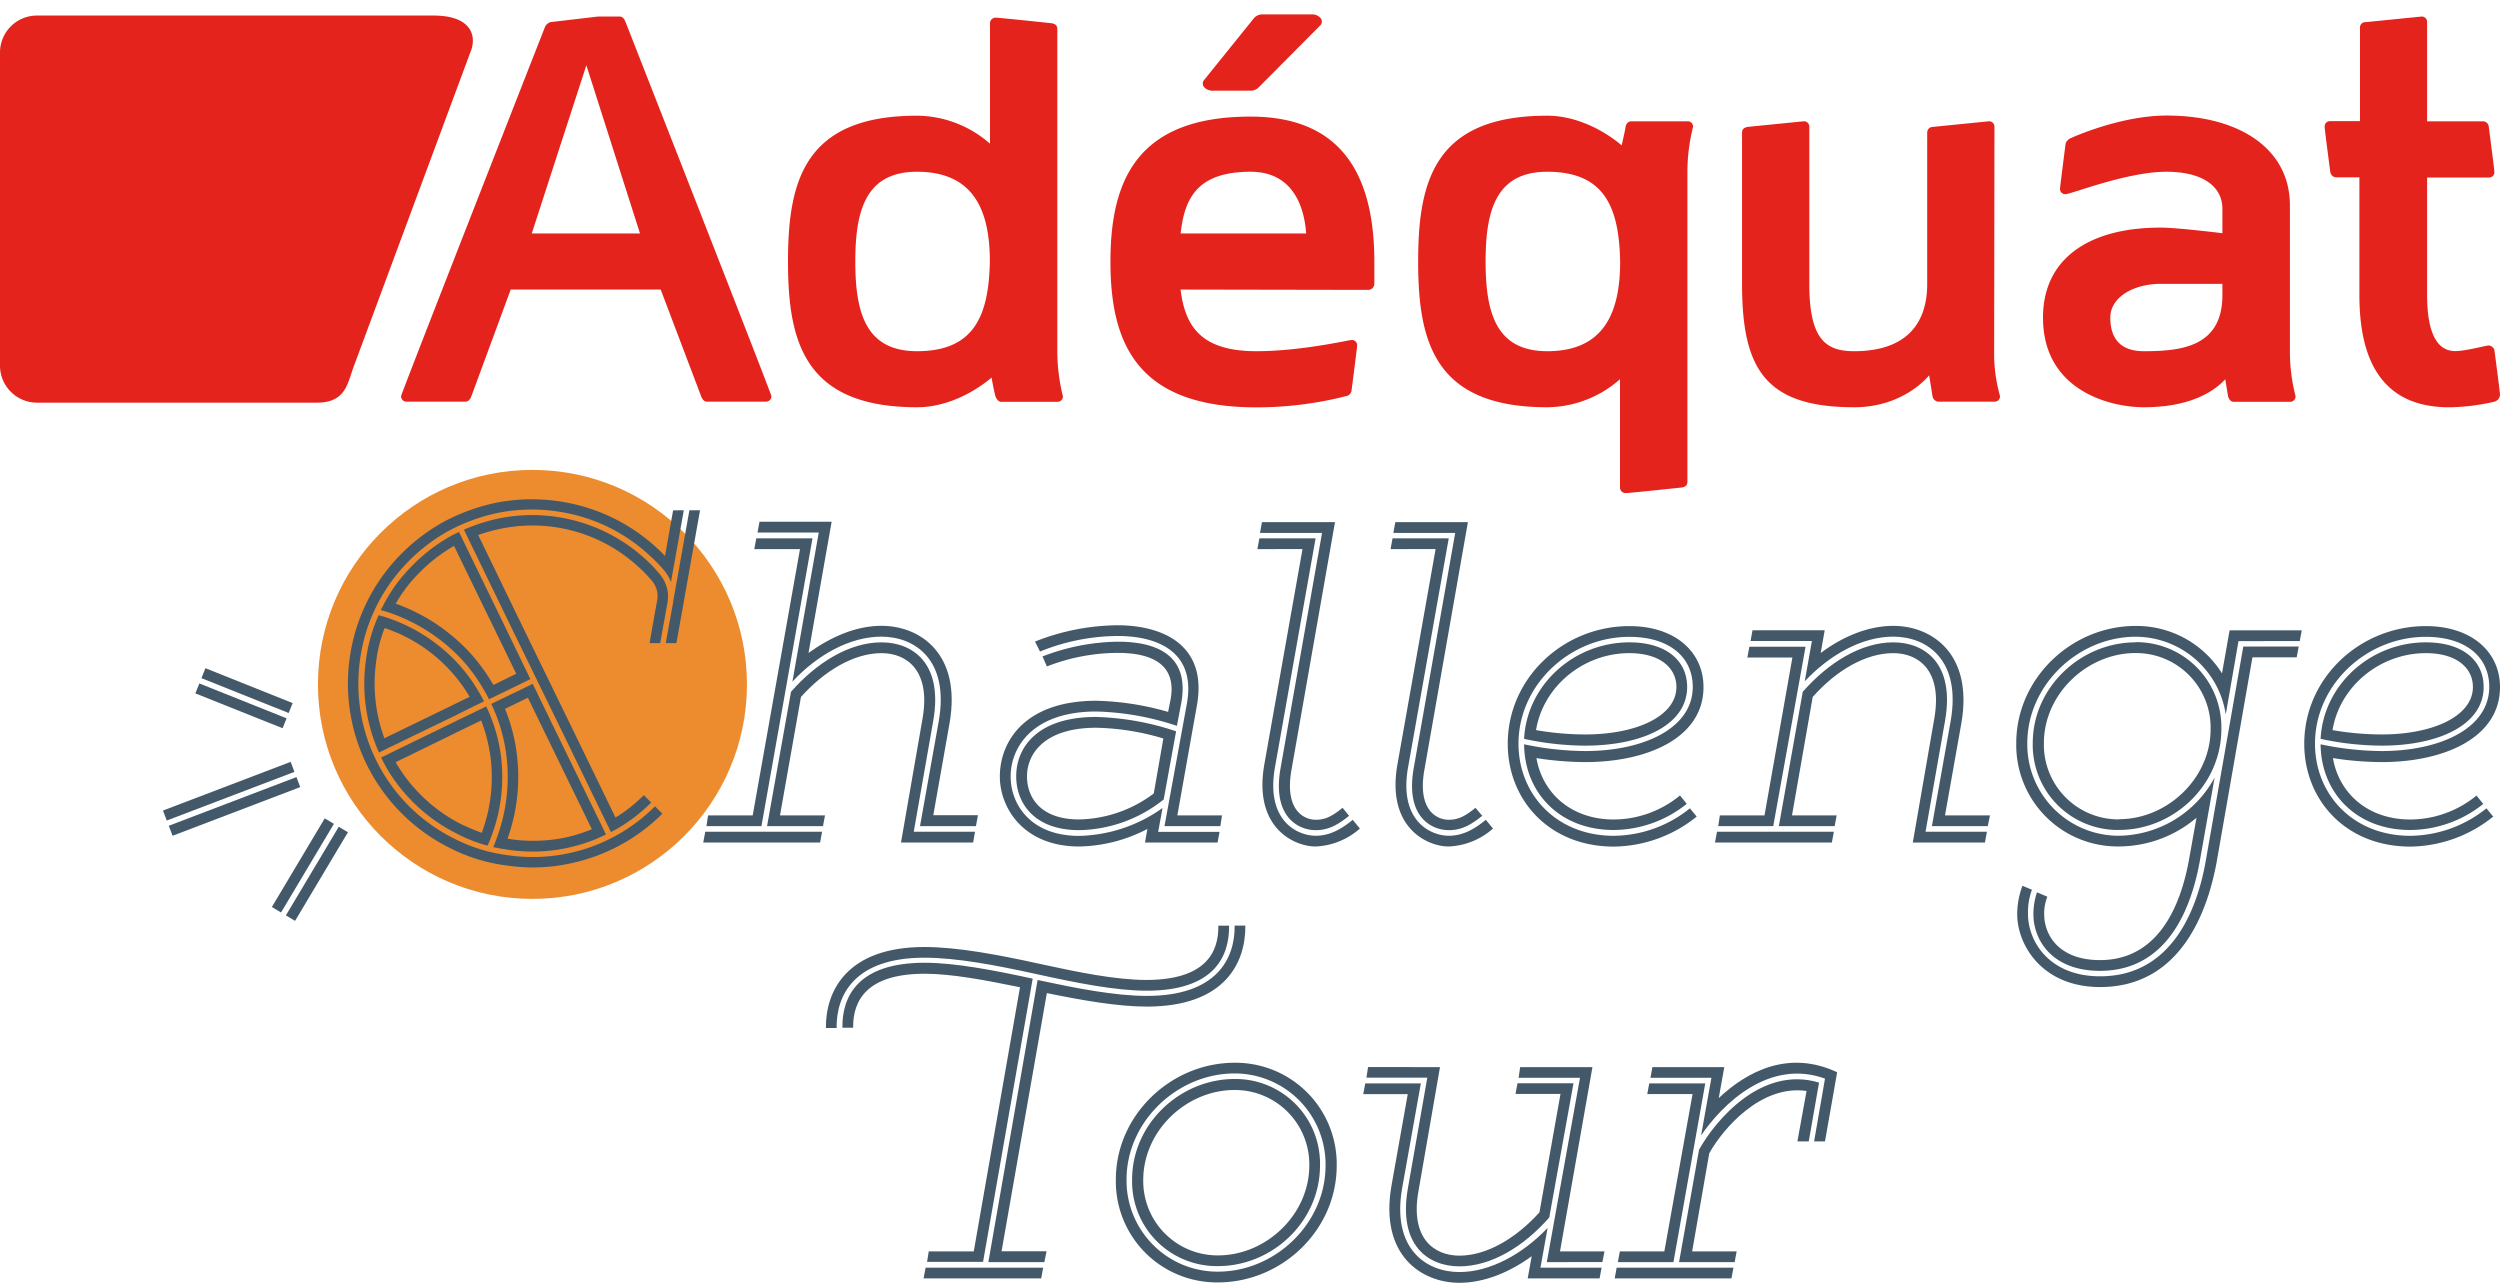
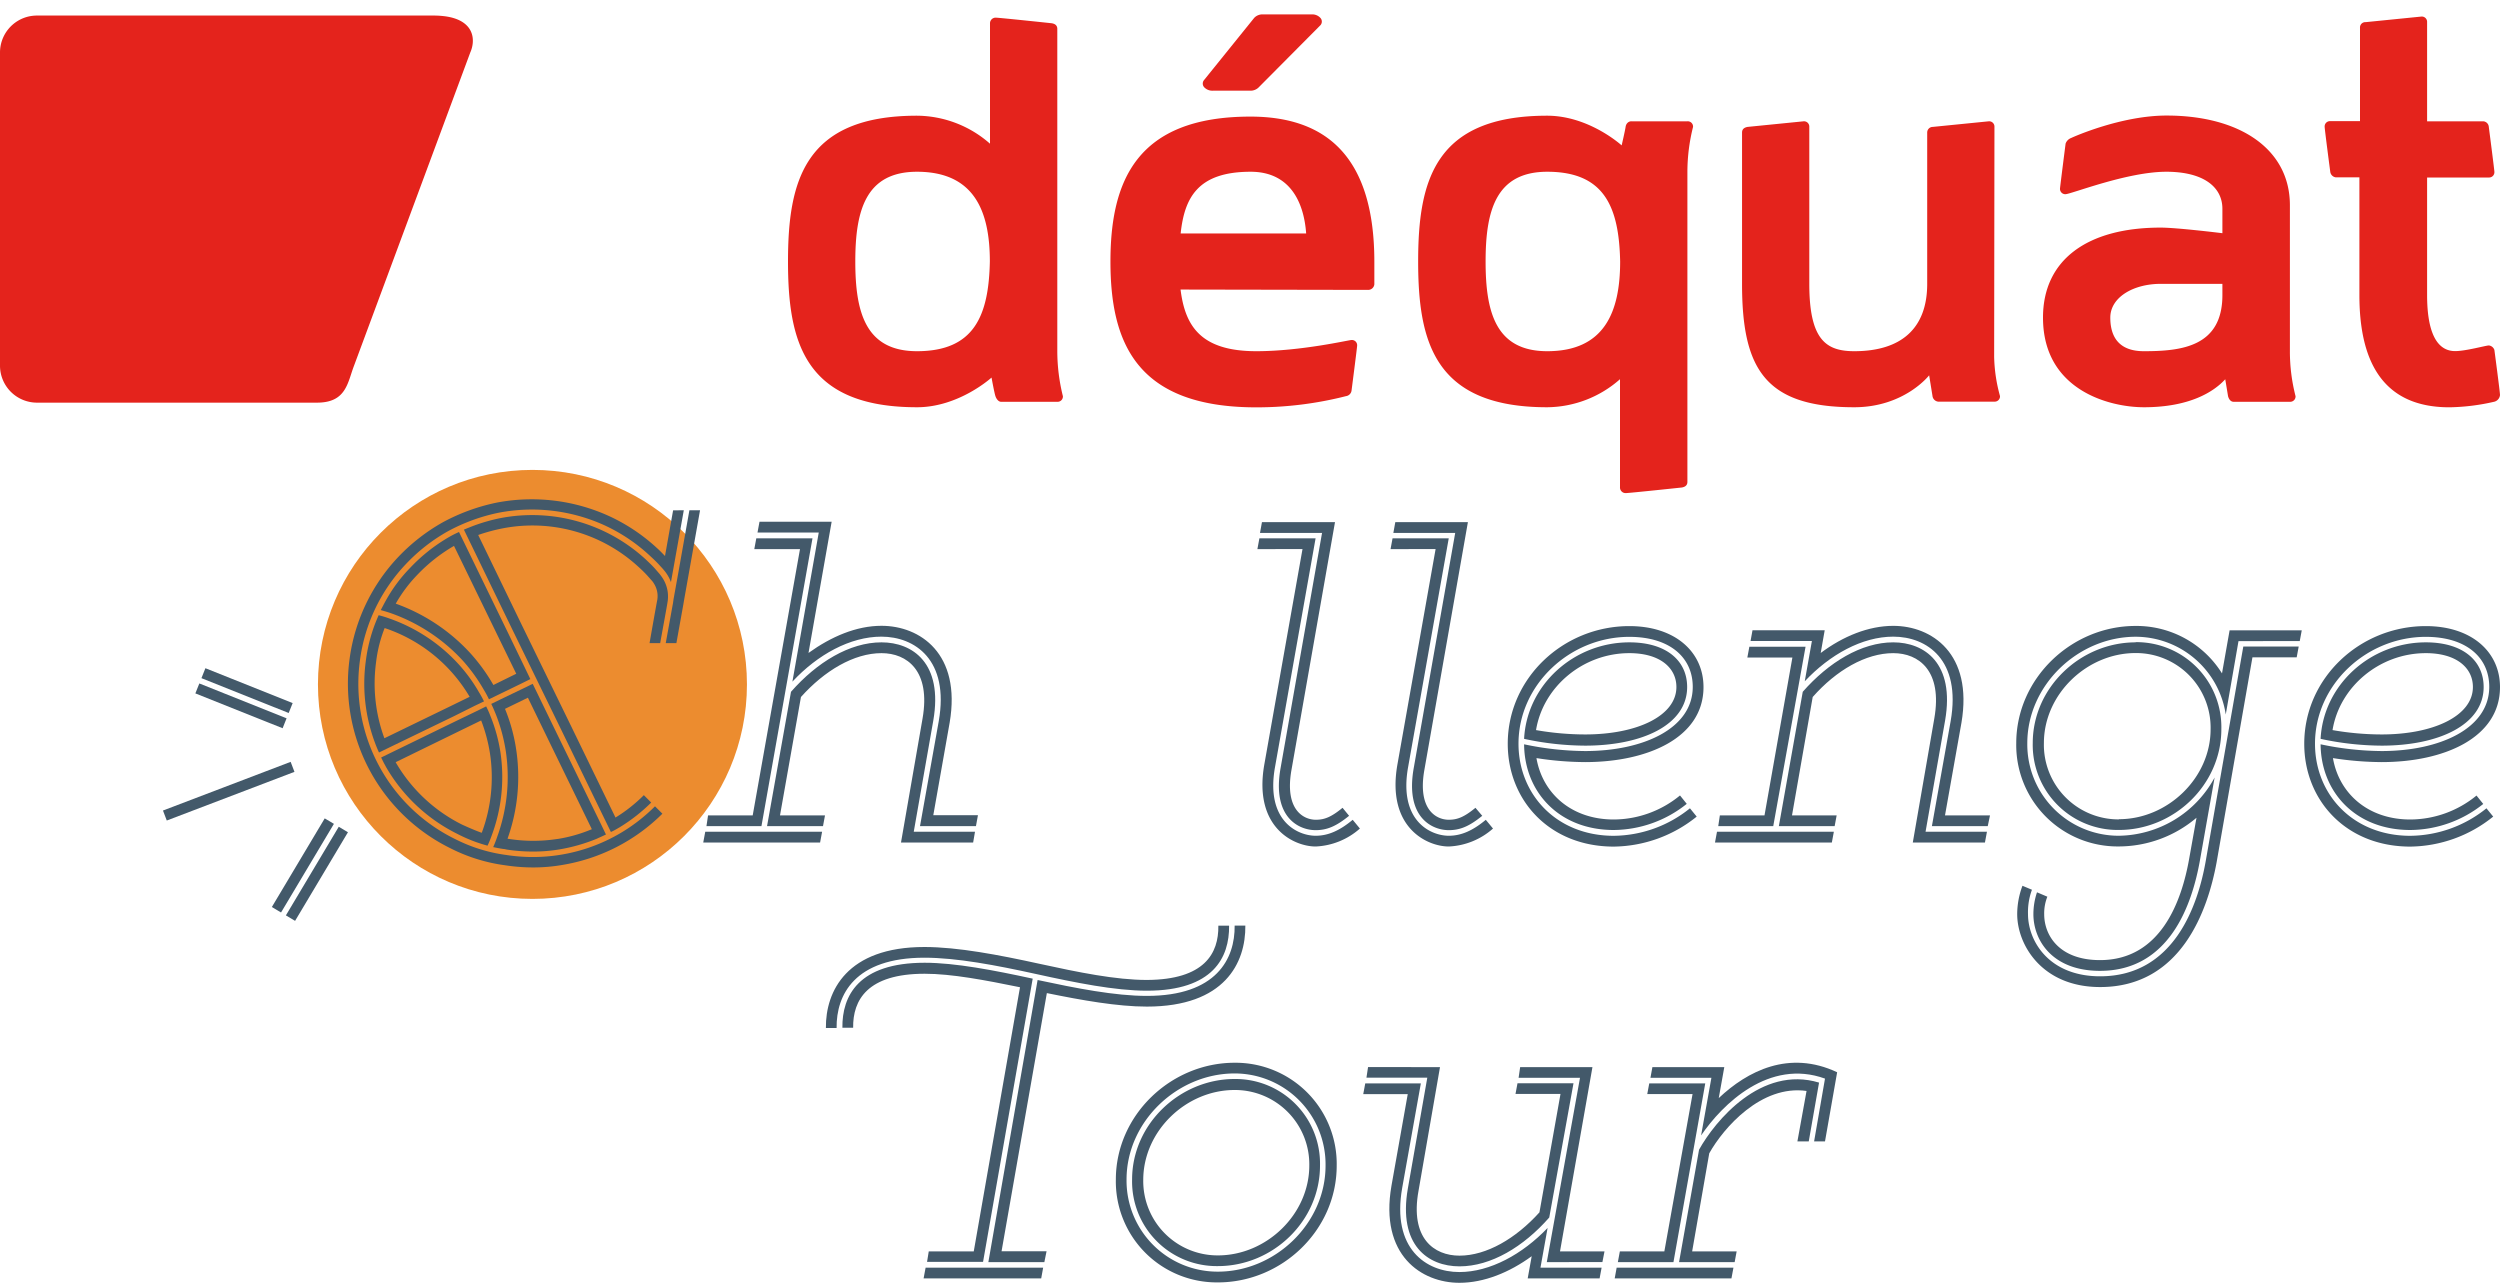
<svg xmlns="http://www.w3.org/2000/svg" viewBox="0 0 500 256.56">
  <defs>
    <style>.a{fill:#e4231c;}.b{fill:#ec8c2f;}.c{fill:#43596a;}</style>
  </defs>
  <path class="a" d="M89.11,3.27a17.88,17.88,0,0,0-2.45-.16H7.4a7.91,7.91,0,0,0-1.55.16A7.39,7.39,0,0,0,0,10.51V73.13a7.4,7.4,0,0,0,7.4,7.4h56c5.87,0,6.1-4,7.41-7.4L94.05,10.51C95.17,8,94.89,4.1,89.11,3.27Z" />
-   <path class="a" d="M124,3.31c.56,0,.9.56,1.12,1.12,0,0,29.16,74.34,29.16,74.78a1.07,1.07,0,0,1-1.13,1.12H141.34c-.45,0-.9-.45-1.13-1.12l-8.07-21.3h-30l-7.85,21.3c-.23.67-.67,1.12-1.13,1.12H81.34a1.06,1.06,0,0,1-1.12-1.12c0-.44,28.71-73.65,28.71-73.65a1.86,1.86,0,0,1,1.12-1.13l9.53-1.12Zm-6.73,9.74L106.35,46.69H128Z" />
  <path class="a" d="M198.31,75.51s-6.5,5.94-14.91,5.94c-22.55,0-25.8-13.11-25.8-29.15s3.25-29.16,25.8-29.16A22.31,22.31,0,0,1,198,28.74V4.65a1.13,1.13,0,0,1,1.12-1.12c.68,0,11.22,1.12,11.22,1.12.68.11,1.12.45,1.12,1.12V70.24a37.51,37.51,0,0,0,1.12,9,1.06,1.06,0,0,1-1.12,1.12H200.22c-.45,0-.9-.45-1.13-1.12s-.78-3.7-.78-3.7M183.4,34.35c-10.32,0-12.34,7.85-12.34,17.95s2,17.94,12.34,17.94c11.43,0,14.35-7.07,14.57-17.94,0-10.1-3.14-17.95-14.57-17.95" />
  <path class="a" d="M236.11,57.91c.9,7.17,3.92,12.33,15.14,12.33,9,0,18.51-2.24,19.06-2.24a1.05,1.05,0,0,1,1.12,1.11c0,.34-1.12,9-1.12,9a1.3,1.3,0,0,1-1.12,1.12,72.45,72.45,0,0,1-17.94,2.24c-24.11,0-29.16-13.11-29.16-29.15s5.16-29,28-29c15.92,0,24.78,8.86,24.78,29.05v4.48a1.24,1.24,0,0,1-1.23,1.13Zm0-11.22h25.12c-.45-6.28-3.25-12.34-11.1-12.34-10.65,0-13.24,5.28-14,12.34" />
  <path class="a" d="M326.27,24.26h11.21a1.06,1.06,0,0,1,1.13,1.12,37.1,37.1,0,0,0-1.13,9v62c0,.67-.44,1-1.11,1.12,0,0-10.54,1.12-11.22,1.12A1.12,1.12,0,0,1,324,97.43V75.84a22.26,22.26,0,0,1-14.58,5.61c-22.54,0-25.79-13.11-25.79-29.15s3.25-29.16,25.79-29.16c8.42,0,14.91,5.94,14.91,5.94s.68-2.92.79-3.7.68-1.12,1.12-1.12M309.45,34.35c-10.31,0-12.33,7.85-12.33,17.95s2,17.94,12.33,17.94c11.44,0,14.58-7.85,14.58-17.94-.22-10.89-3.14-17.95-14.58-17.95" />
  <path class="a" d="M398.83,71.36A31.62,31.62,0,0,0,400,79.21a1.06,1.06,0,0,1-1.12,1.12H387.62a1.29,1.29,0,0,1-1.12-1.12l-.67-4.15s-4.93,6.39-15,6.39c-17.94,0-22.42-7.85-22.42-24.67V26.5c0-.67.44-1,1.12-1.12l11.21-1.12a1.06,1.06,0,0,1,1.12,1.12v31.4c0,11.21,3.36,13.46,9,13.46,9.31,0,14.58-4.49,14.58-13.46V26.5a1.12,1.12,0,0,1,1.12-1.12l11.21-1.12a1.06,1.06,0,0,1,1.12,1.12Z" />
  <path class="a" d="M445.05,75.85c-2.24,2.46-7.07,5.6-16.27,5.6-6.83,0-20.18-3.36-20.18-17.93,0-11.56,8.86-18,23.54-18,3.26,0,12.34,1.12,12.34,1.12V41.76c0-4.38-3.81-7.41-11.21-7.41-7.85,0-19.06,4.49-20.19,4.49A1.06,1.06,0,0,1,412,37.72c0-.23,1.12-9,1.12-9a1.88,1.88,0,0,1,1.13-1.13c.44-.22,10-4.48,19.06-4.48,14.69,0,24.67,6.73,24.67,17.94V70.24a35.88,35.88,0,0,0,1.13,9,1.07,1.07,0,0,1-1.13,1.12H446.73c-.46,0-.9-.33-1.12-1.12ZM444.48,59V56.77H432.14c-5.49,0-10.08,2.7-10.08,6.75,0,6,4.15,6.72,6.72,6.72,7.52,0,15.7-.9,15.7-11.22" />
  <path class="a" d="M485.42,24.26h11.22a1.2,1.2,0,0,1,1.12,1.12s1.12,8.64,1.12,9a1.06,1.06,0,0,1-1.12,1.12H485.42V59c0,7.41,1.91,11.22,5.61,11.22,2.13,0,6.17-1.13,6.73-1.13a1.32,1.32,0,0,1,1.12.91s1.12,8.4,1.12,9a1.53,1.53,0,0,1-1.12,1.34,42.53,42.53,0,0,1-9,1.12c-13.91,0-18-10-18-22.43V35.47h-4.71a1.28,1.28,0,0,1-1.12-1.12s-1.12-8.52-1.12-9a1.06,1.06,0,0,1,1.12-1.12H472V5.55a1.06,1.06,0,0,1,1.13-1.12L484.3,3.31a1.06,1.06,0,0,1,1.12,1.12Z" />
  <path class="a" d="M262.33,2.88h-9.77a2.24,2.24,0,0,0-1.73.71L240.82,16a1.09,1.09,0,0,0,0,1.43,2.24,2.24,0,0,0,1.73.71h7.5a2.32,2.32,0,0,0,1.63-.61L264,5.13a1.09,1.09,0,0,0,.14-1.48,2.19,2.19,0,0,0-1.77-.77" />
  <path class="a" d="M75.27,0l0,0,0,0h0Z" />
  <circle class="b" cx="106.49" cy="136.88" r="42.9" />
  <path class="c" d="M164.42,166.35l-.4,2.15H140.65l.4-2.15Zm-13.56-56.53.4-2.16H162.5l-10.21,57.57h-11l.32-2.15h8.93L160,109.82Zm44.33,55.41H184l3.75-21c2.15-12.28-4.79-16.9-11.48-16.9-6.22,0-12.76,3.59-17.79,9l5.27-29.82H151.5l.4-2.16h14.43l-4.63,26.24c4.55-3.27,9.57-5.43,14.6-5.43,7.65,0,16,5.51,13.63,19.38l-3.27,18.5h8.93Zm-.56,3.27H180.2l4.31-24.8c1.67-9.56-3.11-13.07-8.21-13.07-5.51,0-11.41,3.51-16.11,8.77L156,163.08H165l-.4,2.15H153.41l4.79-26.87c5.18-5.9,11.72-9.89,18.1-9.89,6.21,0,12.35,4.15,10.36,15.63l-3.91,22.25H195Z" />
-   <path class="c" d="M243.51,168.5H229l.48-2.71a30.46,30.46,0,0,1-13.64,3.51c-11.08,0-15.87-7.65-15.87-14,0-7,5-15.15,19.3-15.15a56.14,56.14,0,0,1,14.35,2.23l.48-2.39c1.44-7.66-4.62-9.41-10.53-9.41a39.17,39.17,0,0,0-14.19,2.71l-.88-2a43,43,0,0,1,15.07-2.95c7.58,0,14.44,2.56,12.68,12.28l-.87,4.55a55.18,55.18,0,0,0-16.11-2.87c-12.68,0-17.14,7.1-17.14,13,0,5.58,4,11.88,13.71,11.88a29.88,29.88,0,0,0,16.67-5.58l-.88,4.78h12.28Zm-8.29-22.24-2.48,13.63a27.74,27.74,0,0,1-16.9,6.14c-9.17,0-12.6-5.58-12.6-10.76,0-5.59,4-11.88,16-11.88A54.73,54.73,0,0,1,235.22,146.26Zm-4.47,12.44,1.92-11a49.81,49.81,0,0,0-13.4-2.15c-10.45,0-13.87,5.26-13.87,9.73,0,4.22,2.71,8.61,10.44,8.61A25.67,25.67,0,0,0,230.75,158.7Zm13.32,6.53H232.9l4.47-24.48c1.91-10.52-6.06-13.55-13.8-13.55A41.76,41.76,0,0,0,208,130.31l-1-2a45.74,45.74,0,0,1,16.5-3.26c8.86,0,18.11,3.82,15.87,16.1l-3.9,21.93h8.93Z" />
  <path class="c" d="M251.48,109.82l.4-2.16h11.24L255,153.43c-1.92,10.77,4.54,13.72,8.13,13.72,2.47,0,4.78-1,7.41-3.19l1.44,1.75a14.25,14.25,0,0,1-8.85,3.59c-4.23,0-12.44-3.67-10.29-16.27l7.66-43.21Zm18.34,53.34c-2.55,2.07-4.39,2.87-6.7,2.87-3.27,0-8.77-2.47-7-12.44l8.29-47H252l.39-2.16H267l-8.7,49.52c-1.43,8,2.4,10,4.87,10,1.75,0,3.11-.56,5.34-2.39Z" />
  <path class="c" d="M278.11,109.82l.4-2.16h11.24l-8.13,45.77c-1.92,10.77,4.54,13.72,8.13,13.72,2.47,0,4.78-1,7.41-3.19l1.44,1.75a14.25,14.25,0,0,1-8.85,3.59c-4.23,0-12.44-3.67-10.29-16.27l7.66-43.21Zm18.34,53.34c-2.55,2.07-4.39,2.87-6.7,2.87-3.27,0-8.77-2.47-7-12.44l8.29-47H278.67l.39-2.16h14.52l-8.7,49.52c-1.43,8,2.4,10,4.87,10,1.75,0,3.11-.56,5.34-2.39Z" />
  <path class="c" d="M339.34,163.32a26.84,26.84,0,0,1-16.58,6c-12.84,0-21.21-9.25-21.21-20.57,0-13.16,11.16-23.53,24.32-23.53,9.09,0,14.83,5.11,14.83,12.2,0,10.13-11.16,15-23.68,15a64.73,64.73,0,0,1-9.73-.8c1.2,7,6.94,12.28,15.47,12.28A21,21,0,0,0,336,159.09l1.35,1.68A23.6,23.6,0,0,1,322.76,166c-10.93,0-17.86-7.57-17.94-17.14a60.7,60.7,0,0,0,12.2,1.35c11.56,0,21.53-4.46,21.53-12.84,0-5.9-4.63-10-12.68-10-11.88,0-22.17,9.57-22.17,21.37,0,10.12,7.58,18.42,19.06,18.42a24.59,24.59,0,0,0,15.23-5.5Zm-34.52-15.55c.56-10.84,10-19.3,21.05-19.3,7.41,0,11.56,3.67,11.56,8.93,0,7.58-9,11.73-20.41,11.73A58.72,58.72,0,0,1,304.82,147.77Zm2.39-1.75a57.63,57.63,0,0,0,9.81.87c10.44,0,18.26-3.74,18.26-9.49,0-3.82-3.27-6.77-9.41-6.77C316.62,130.63,308.64,137.33,307.21,146Z" />
  <path class="c" d="M366.77,166.35l-.4,2.15H343l.4-2.15Zm-17.3-34.85.4-2.15h11.24l-6.46,35.88h-11l.32-2.15h8.93l5.58-31.58Zm48.08,33.73H386.38l3.75-21c2.16-12.28-4.78-16.9-11.48-16.9-6.22,0-12.68,3.59-17.7,8.93l1.43-8.06H350.11l.39-2.15h14.44l-.8,4.55c4.46-3.35,9.57-5.43,14.51-5.43,7.66,0,16,5.51,13.64,19.38L389,163.08H398Zm-12.44,1.12h12.28l-.4,2.15H382.56l4.3-24.8c1.68-9.56-3.11-13.07-8.21-13.07-5.5,0-11.4,3.43-16.11,8.77l-4.14,23.68h8.93l-.4,2.15H355.77l4.78-26.87c5.18-5.9,11.72-9.89,18.1-9.89,6.22,0,12.36,4.15,10.37,15.63Z" />
  <path class="c" d="M423.78,167.15a22.1,22.1,0,0,0,19.14-11.64L440,172c-1.59,9-6.14,22.17-20,22.17-9.65,0-13.32-6.22-13.32-11.32a13.77,13.77,0,0,1,.72-4.39l2.07.88a9,9,0,0,0-.63,3.51c0,4.22,3,9.17,11.16,9.17,12.12,0,16.35-11.73,17.86-20.42l1.44-8.05a24.1,24.1,0,0,1-15.55,5.74,20.28,20.28,0,0,1-20.5-20.65c0-13,11.09-23.45,23.85-23.45a20.17,20.17,0,0,1,17.3,9.49l1.52-8.61h14.43l-.4,2.15H447.7l-2.55,14.68a18.28,18.28,0,0,0-18-15.55c-11.49,0-21.69,9.65-21.69,21.29A18.28,18.28,0,0,0,423.78,167.15Zm-19.3,10,1.91.8a13,13,0,0,0-.79,4.87c0,5.34,4.14,12.44,14.43,12.44,14.67,0,19.54-14,21.13-23.13l7.5-42.82h11.08l-.4,2.15h-8.85l-7.18,41.07c-1.75,9.41-7,24.88-23.28,24.88-11.64,0-16.59-8.45-16.59-14.59A16.27,16.27,0,0,1,404.48,177.19Zm22.65-48.72a17,17,0,0,1,17.14,17.39c0,11.16-9.49,20.17-20.49,20.17a17,17,0,0,1-17.23-17.38C406.55,137.48,416.12,128.47,427.13,128.47Zm-3.35,35.41c9.73,0,18.34-8.21,18.34-18a14.92,14.92,0,0,0-15-15.23c-9.73,0-18.34,8.21-18.34,18A14.93,14.93,0,0,0,423.78,163.88Z" />
  <path class="c" d="M498.64,163.32a26.84,26.84,0,0,1-16.58,6c-12.84,0-21.21-9.25-21.21-20.57,0-13.16,11.16-23.53,24.32-23.53,9.09,0,14.83,5.11,14.83,12.2,0,10.13-11.16,15-23.68,15a64.73,64.73,0,0,1-9.73-.8c1.2,7,6.94,12.28,15.47,12.28a21,21,0,0,0,13.24-4.79l1.35,1.68A23.6,23.6,0,0,1,482.06,166c-10.93,0-17.86-7.57-17.94-17.14a60.7,60.7,0,0,0,12.2,1.35c11.56,0,21.53-4.46,21.53-12.84,0-5.9-4.63-10-12.68-10-11.88,0-22.17,9.57-22.17,21.37,0,10.12,7.58,18.42,19.06,18.42a24.59,24.59,0,0,0,15.23-5.5Zm-34.52-15.55c.56-10.84,10-19.3,21.05-19.3,7.41,0,11.56,3.67,11.56,8.93,0,7.58-9,11.73-20.41,11.73A58.72,58.72,0,0,1,464.12,147.77Zm2.39-1.75a57.63,57.63,0,0,0,9.81.87c10.44,0,18.26-3.74,18.26-9.49,0-3.82-3.27-6.77-9.41-6.77C475.92,130.63,467.94,137.33,466.51,146Z" />
  <rect class="c" x="50.26" y="172" width="20.64" height="2.14" transform="translate(-119.09 136.44) rotate(-59.18)" />
  <rect class="c" x="53.06" y="173.68" width="20.64" height="2.14" transform="translate(-119.16 139.66) rotate(-59.18)" />
  <rect class="c" x="32.09" y="157.16" width="27.33" height="2.14" transform="translate(-53.38 26.69) rotate(-20.87)" />
-   <rect class="c" x="33.25" y="160.21" width="27.33" height="2.14" transform="translate(-54.39 27.3) rotate(-20.87)" />
  <rect class="c" x="48.34" y="128.73" width="2.14" height="18.79" transform="translate(-97.19 132.78) rotate(-68.23)" />
  <rect class="c" x="47.13" y="131.76" width="2.14" height="18.79" transform="translate(-100.77 133.58) rotate(-68.23)" />
  <path class="c" d="M100.08,150.41a32.44,32.44,0,0,0-2-7.22,18,18,0,0,0-.85-1.91l-1.86.92-4,1.93-13.25,6.45-1.89.92s.2.41.49,1c.2.38.36.65.48.89A33.81,33.81,0,0,0,91.51,166.8h0a30.43,30.43,0,0,0,4,1.72c.66.22,1.33.44,2,.61a21.36,21.36,0,0,0,.82-2A33.54,33.54,0,0,0,100.08,150.41Zm-3.73,16.15c-1.33-.44-3.9-1.62-3.9-1.62a31.68,31.68,0,0,1-13.32-12.5L92.31,146l3.92-1.91A32.14,32.14,0,0,1,98,150.72,31.73,31.73,0,0,1,96.35,166.56Z" />
  <path class="c" d="M95.79,138.44a31.93,31.93,0,0,0-4-5.52,33.84,33.84,0,0,0-14-9.25,21.26,21.26,0,0,0-2.06-.63c-.29.66-.56,1.31-.8,1.94a32.1,32.1,0,0,0-1.77,7.24A33.7,33.7,0,0,0,75,148.57c.24.65.51,1.3.8,1.93l1.89-.92,13.24-6.41,4-2,1.87-.89A18.76,18.76,0,0,0,95.79,138.44ZM90,141.28l-13.12,6.37a31.63,31.63,0,0,1-1.67-15.16,27.2,27.2,0,0,1,1.72-6.88,31.21,31.21,0,0,1,17,13.75Z" />
  <path class="c" d="M136.76,102.05l-2.57,14.39a7,7,0,0,0-.65-1.36,7.47,7.47,0,0,0-.85-1.16l-.14-.17-.78-.85c-.58-.63-1.26-1.26-1.91-1.86a34.42,34.42,0,0,0-9-6,35.07,35.07,0,0,0-21.1-2.5h0a36.8,36.8,0,0,0-10.12,3.68,35.17,35.17,0,0,0-8.5,6.64A34.42,34.42,0,0,0,72,132v0A34.57,34.57,0,0,0,91,167.8,31.82,31.82,0,0,0,101.28,171,34.51,34.51,0,0,0,131,161.26l1.48,1.48A36.89,36.89,0,0,1,112.4,173a34.18,34.18,0,0,1-5.76.49,37.28,37.28,0,0,1-5.65-.44,34,34,0,0,1-10.89-3.39,36.7,36.7,0,0,1-20.18-37.9v0a36.73,36.73,0,0,1,9.71-20.34,37.81,37.81,0,0,1,9-7,39.3,39.3,0,0,1,10.73-3.9h0a37.28,37.28,0,0,1,22.4,2.67,36.64,36.64,0,0,1,9.52,6.32c.6.53,1.16,1.11,1.72,1.69l1.62-9.13Z" />
  <path class="c" d="M133.54,120.22c-.14,1-1.14,6.34-1.5,8.4h-2.13c.29-1.65,1.35-7.68,1.55-8.67a4.66,4.66,0,0,0-.66-3.22,3.55,3.55,0,0,0-.46-.63l-.89-1c-.56-.61-1.14-1.17-1.75-1.72a31.31,31.31,0,0,0-27.31-7.68h0A35.43,35.43,0,0,0,95.64,107L104.36,125l10,20.51,8.74,18a30.55,30.55,0,0,0,5.67-4.48l1.47,1.48a33.86,33.86,0,0,1-6.22,4.89c-.61.36-1.21.72-1.84,1l-.92-1.89-8.79-18.09-10-20.51L93.7,107.82l-.92-1.89c.63-.27,1.29-.53,1.94-.78a36,36,0,0,1,5.23-1.5h0a33.53,33.53,0,0,1,29.15,8.19c.63.6,1.26,1.18,1.87,1.86l.87,1c.15.15.65.85.73,1A6.76,6.76,0,0,1,133.54,120.22Z" />
  <path class="c" d="M105.14,133.89l-3.63-7.51-8.79-18.09-.92-1.89c-.56.25-1.09.51-1.62.8l-.27.15A34.21,34.21,0,0,0,82,113.6a30.35,30.35,0,0,0-4.85,6.54c-.34.6-.65,1.23-1,1.88.71.2,1.38.39,2.06.63a35.61,35.61,0,0,1,14.39,9.52A34,34,0,0,1,96.79,138a19.52,19.52,0,0,1,1,1.86l1.89-.92,4.53-2.2,1.86-.92ZM98.68,137a36.52,36.52,0,0,0-4.53-6.27,37.25,37.25,0,0,0-15-10,28.46,28.46,0,0,1,4.29-5.74,32.85,32.85,0,0,1,7.36-5.81l8.79,18.06,3.66,7.51Z" />
  <path class="c" d="M120.28,165l-8.82-18.11-4-8.24-.92-1.89-1.87.92-4.53,2.18-1.89.92c.32.63.59,1.29.85,1.92a34.33,34.33,0,0,1,2.06,7.53,35.1,35.1,0,0,1-1.74,17.19,21,21,0,0,1-.78,2c.68.14,1.38.29,2.08.38.25,0,.49.1.73.13a34.92,34.92,0,0,0,5.18.38,31.47,31.47,0,0,0,5.26-.43,34.73,34.73,0,0,0,7.41-2.11c.63-.29,1.26-.56,1.89-.87Zm-8.72,2.78v0a31.61,31.61,0,0,1-9.81,0,.69.69,0,0,1-.24-.05,36.71,36.71,0,0,0,1.72-17.87v0a35,35,0,0,0-2.23-8.09l4.58-2.23,4,8.24,8.79,18.06A29.74,29.74,0,0,1,111.56,167.79Z" />
  <polygon class="c" points="140.01 102.05 136.81 120.05 136.66 120.94 135.28 128.62 133.15 128.62 134.61 120.56 134.7 119.9 135.65 114.62 137.88 102.05 140.01 102.05" />
  <path class="c" d="M243.67,185.14h2.15c.07,6.35-3.18,13-16.45,13-6.36,0-14.22-1.59-22.17-3.34s-15.88-3.26-22.32-3.26c-13.9,0-17.64,7.39-17.56,14.06h-2.14c-.08-7.38,4.21-16.2,19.7-16.2,6.67,0,14.94,1.59,22.88,3.33s15.41,3.26,21.61,3.26C240.89,195.94,243.75,190.7,243.67,185.14Zm-57.92,65.14h9L204,197.45c-7-1.43-13.67-2.7-19.07-2.7-11.44,0-14.38,5.24-14.3,10.8h-2.15c-.08-6.35,3.18-13,16.45-13,6.12,0,13.9,1.51,21.61,3.18l-9.93,56.65h-11.2Zm-.63,3.26h23.51l-.39,2.14H184.72Zm23.75-1.11h-11.2L207.52,196c7.79,1.67,15.49,3.18,21.85,3.18,13.9,0,17.64-7.39,17.56-14.06h2.14c.08,7.46-4.13,16.2-19.7,16.2-5.88,0-13-1.27-20-2.7l-9.06,51.64h9Z" />
  <path class="c" d="M246.92,212.55a20.24,20.24,0,0,1,20.42,20.57c0,12.95-11,23.36-23.76,23.36a20.19,20.19,0,0,1-20.41-20.58C223.17,223,234.21,212.55,246.92,212.55Zm-3.34,41.78c11.44,0,21.53-9.61,21.53-21.21a18.19,18.19,0,0,0-18.19-18.43c-11.44,0-21.61,9.61-21.61,21.21A18.2,18.2,0,0,0,243.58,254.33Zm3.34-38.53A16.91,16.91,0,0,1,264,233.12c0,11.12-9.45,20.1-20.42,20.1a16.93,16.93,0,0,1-17.16-17.32C226.42,224.78,236,215.8,246.92,215.8Zm-3.34,35.28c9.7,0,18.28-8.19,18.28-18A14.87,14.87,0,0,0,246.92,218c-9.69,0-18.27,8.18-18.27,18A14.87,14.87,0,0,0,243.58,251.08Z" />
  <path class="c" d="M273.05,216.68h11.12l-3.73,20.89c-2.15,12.16,4.77,16.84,11.44,16.84,6.12,0,12.63-3.57,17.64-8.82l-1.43,7.95h12.23l-.4,2.14H305.54l.8-4.44c-4.45,3.25-9.53,5.32-14.46,5.32-7.55,0-16-5.48-13.59-19.39l3.26-18.35h-8.9Zm.56-3.26H288l-4.29,24.71c-1.75,9.53,3.1,13,8.18,13,5.4,0,11.28-3.42,16-8.66l4.21-23.68h-9l.4-2.14h11.2l-4.85,26.85c-5.16,5.88-11.67,9.77-17.95,9.77s-12.31-4.21-10.33-15.57l3.89-22.17H273.29Zm46.87,39H309.36L316,215.56H303.72l.31-2.14h14.46L312,250.28h8.9Z" />
  <path class="c" d="M323.33,253.54h23.36l-.4,2.14H322.94Zm6.12-34.72.4-2.14h11.2l-6.36,35.75H323.57l.4-2.15h8.9l5.64-31.46Zm33.37,9.46L365,215.72c-11.2-4.05-20.49,5.09-24.78,11.36l2.06-11.52H330.09l.39-2.14h14.38l-1.11,6.2c5.72-5.41,14.06-9.7,23.68-5.17L365,228.28Zm-3.34,0,1.83-10.09c-9.06-1.28-16.61,7.38-19.46,12.47l-3.42,19.62h8.9l-.4,2.15H335.81l4-22.49c3.18-5.72,12.39-16.92,24-13.42l-2.06,11.76Z" />
</svg>